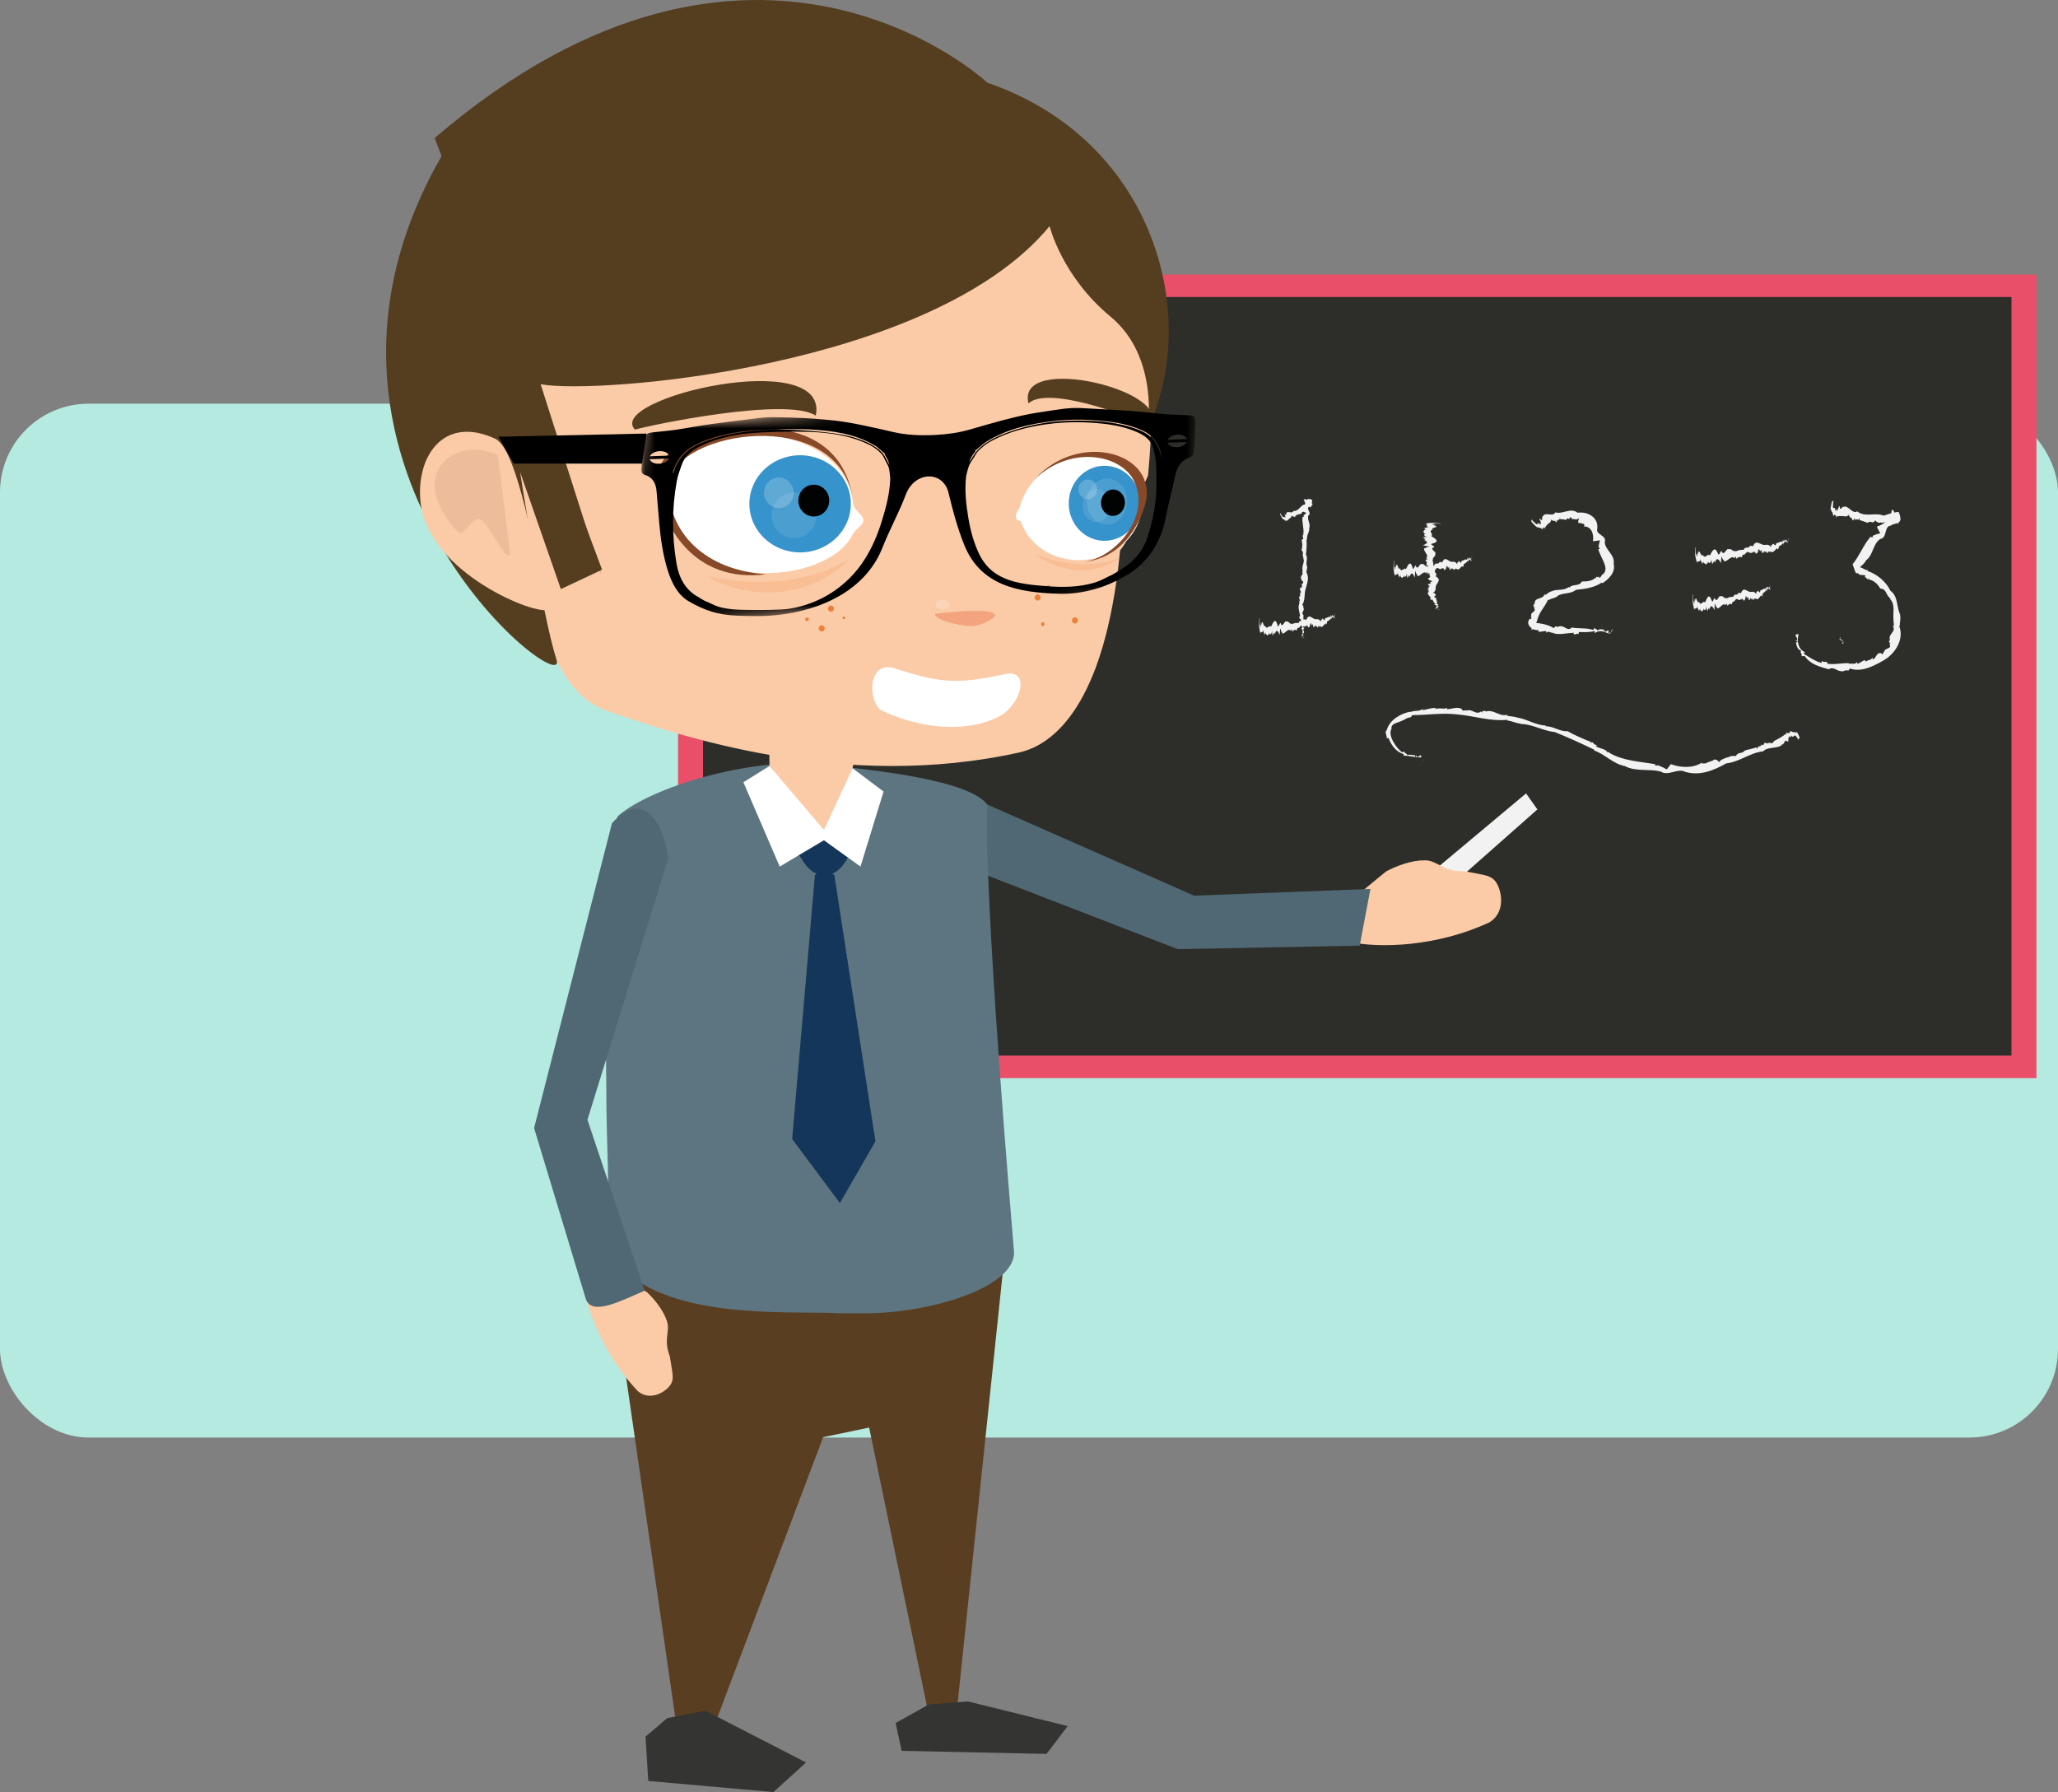
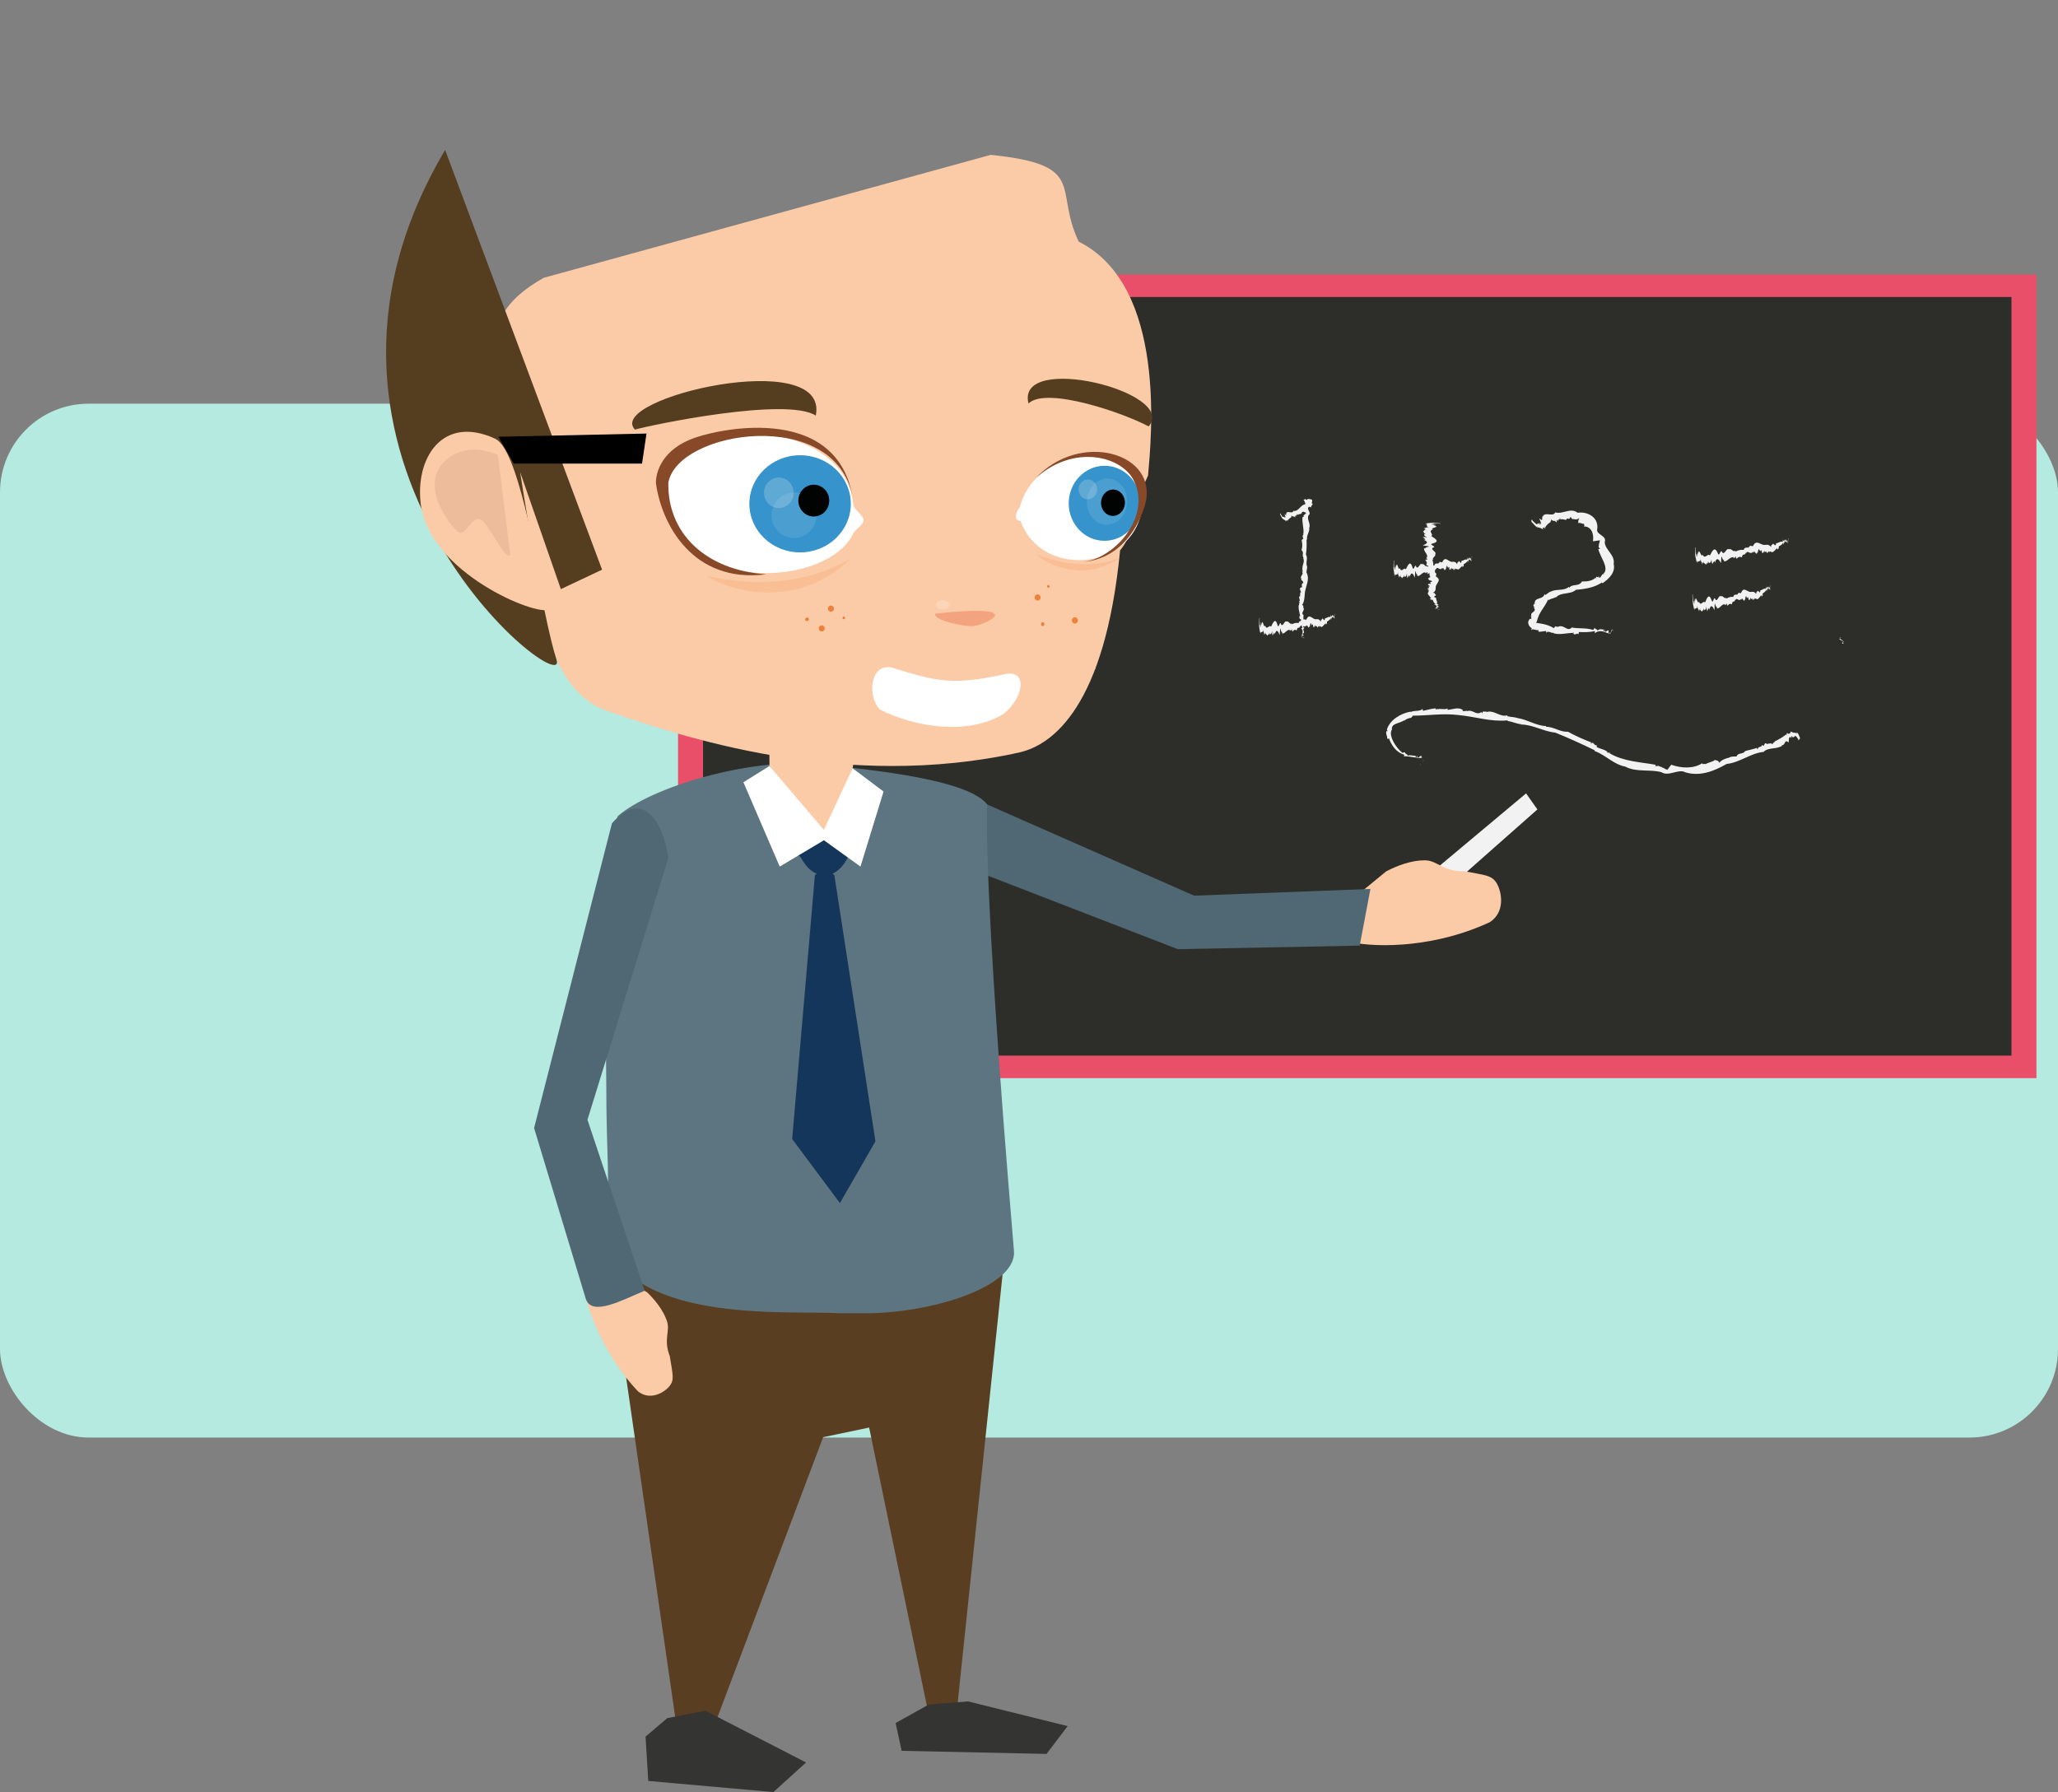
<svg xmlns="http://www.w3.org/2000/svg" width="209" height="182" fill="none">
  <rect width="100%" height="100%" fill="#808080" stroke="none" />
  <rect y="41" width="209" height="105" rx="9" fill="#B5EAE0" />
  <path d="M206.811 27.883H68.86v81.616H206.811V27.883Z" fill="#E94F69" />
  <path d="M204.275 30.164H71.397v77.044H204.275V30.164Z" fill="#2D2E2A" />
  <path d="m132.426 64.835.04-.005-.107-.033.067.038Zm-.224-.155h-.071l.296.112c.174-.02-.343-.099-.225-.112Zm.035-.028c.075-.026-.069-.053-.118-.066.112.022-.038.058.118.066Zm.274-13.976c-.196-.124-.279-.177 0 0Zm3.077 11.813.014-.107-.004-.061-.01.168Zm-.047.263.003.112.034-.473c-.014-.268-.027.539-.037.361Zm-.037.138c.006-.173.028.052.024-.188-.013-.11-.02.111-.024.188Z" fill="#F2F2F2" />
  <path d="M135.497 62.52c-.037-.156-.069.306-.1.078l.004-.119c-.023-.078-.006.302-.03.147-.011-.099.003-.151-.002-.162-.051.05-.104-.059-.152.233-.012-.261-.055-.009-.072-.259-.015.103-.026.078-.033.249-.175-.137-.358.116-.54.095-.086.507-.189-.095-.289.073v-.051c-.034.124-.081.184-.121.119l-.033.215c-.237-.44-.479-.13-.72-.313-.274-.127-.514-.49-.778.176l.003-.097c-.076.101-.146-.08-.219.025v-.049c-.013.031-.026.049-.041.072-.008-.163-.015-.326.005-.486-.309-.225.101-.418.013-.657l.032.004c-.071-.084-.101-.195-.052-.281l-.13-.088c.332-.509.182-1.077.35-1.61.139-.612.423-1.132.05-1.776l.06.018c-.049-.18.082-.328.029-.498l.032.002c-.23-.433.113-.843-.139-1.263.072-.475.092-1.017.057-1.53l.064.007c-.099-.418.279-.775.212-1.188.185-.401-.293-.89-.056-1.289.34-.228-.307-.634.041-.845.007-.007.012-.013.019-.019.081.071.107.042.172.081-.004-.081.033-.135.074-.191l.064-.086.025-.052.01-.028.003-.007c.037.023-.011-.008-.098-.063.042-.115.051-.235.037-.355-.365-.129-.495-.079-.553.028-.067-.042-.13-.081-.184-.115l.003.004.01.014c-.136.005.05.107-.15.093.119.13.174.262.185.394-.013.02-.027.042-.054.057-.473.094-.61.738-1.169.663-.051.315-.52-.008-.678.176l.049.066c-.2-.168.027.396-.209.112l-.003-.02c-.136-.135.147.433.007.257l.044.084c-.031.051-.061-.087-.117-.095-.006.019.085.147.029.119-.205-.319-.065.142-.291-.219.024-.015-.125-.116-.117-.227-.04-.027-.103.041 0 .19.093.168.153.329.275.426l-.065-.124c.09.109.05.051.109.137.07-.023.185.144.269.187l-.006-.012c-.06-.162.032-.105.07-.099l.048.062c.1.128-.099-.315.028-.066.085-.138.225-.226.358-.315-.039-.102.109-.059-.029-.214.156.176.287.159.32.128l.011.037c.232.212-.062-.293.202-.023-.129-.23.166-.009.044-.297l.088.129c.126-.076.31-.081.42-.141-.022-.163.097-.137.157-.185.113.045.248.094.341.137l-.05-.013c.03.071-.169.115-.139.185l-.065-.017c.085.072-.167.115-.022.204l-.053-.002.068.055c-.063-.008-.162-.019-.14-.043-.115.568.17 1.194.068 1.779l-.06-.029.101.126-.063-.019c-.124.135.046.305.005.443-.03-.004-.094-.031-.131-.015.168.123-.249.145.118.235-.016.002-.1-.001-.129-.016.096.305.062.605-.025.892.312.278-.015.522.227.803l-.067-.008c.204.352-.078.678-.063 1.024-.041.14.029.243.023.386l-.084-.005c.295.27-.332.476-.004.761l-.112-.028c.17.056-.077.145.226.161l-.096.035c.382.208-.213.292.026.526l-.07-.021c.049.06.089.13.018.165l-.048-.022c-.299.145-.005.37-.033.552l-.128-.034c.148.105-.013.252.049.376l-.063-.014.081.069-.123-.012c-.024.151.073.304.073.453l-.113-.018c.189.156-.032.292.044.446l-.04-.014c-.077.364.081.724.133 1.099l-.056-.021c.037.022.11.049.098.069l-.064-.019c-.196.058.099.238-.052.272.02.024.096.04.158.035.003.062.009.123.014.186-.089-.008-.177-.006-.26.21-.212-.046-.449 0-.674.127v-.099c-.177.212-.351-.319-.529-.161-.183-.227-.377.575-.561.271-.114-.492-.264.561-.372.052-.222-.768-.434-.273-.655.186-.204-.272-.407.429-.603-.129-.095.358-.199-.442-.303-.341l.006.126c-.038-.376-.084.525-.107-.033l.005-.025c-.02-.283-.045.67-.057.33l-.003.141c-.026.041-.004-.159-.022-.215-.006.019-.005.256-.018.176-.004-.574-.059.123-.059-.52.012 0-.023-.248.007-.384-.007-.066-.048-.034-.044.24-.004.291-.021.544.005.768l.005-.211c.009.211.006.106.009.264.032.028.036.336.06.462l-.001-.022c.015-.254.038-.105.049-.068l.006.117c.008.245.037-.482.026-.059.066-.104.14-.1.211-.104.012-.161.057.014.041-.294.018.352.071.441.09.428-.001.031-.001.071-.003.058.037.457.044-.423.083.136.004-.398.064.126.084-.34l.005.238c.066.007.138.15.192.169.048-.345.115.157.158-.321.032.102.088.3.133.108l-.004.058c.054-.028.12-.052.156-.354.016.458.038.368.062.513.036-.213.107-.15.162-.342.006.212.045-.09.047.217.153-.593.338-.386.5.062l-.003.022c.021-.169.045-.54.066-.76.003.028.003.078-.001.078.028-.058.056.243.084.187l-.003.099c.027-.136.057.244.089.008l.003.08.02-.113c-.001.101-.001.254-.012.22.255.1.515-.426.776-.35l-.009.097.05-.172-.006.099c.067.17.132-.115.194-.072l-.001.202c.046-.277.074.361.096-.214.004.024.006.156 0 .201.129-.191.261-.18.391-.087.109-.52.232-.05.344-.462l-.003.103c.054-.128.106-.159.159-.155.019.091.043.181.078.271-.026.012-.078.009-.144 0 .281.279.137.529.064.778.08.018.089-.017.169.015.108-.072-.184-.17-.03-.229l.076.016c.054-.049-.194-.029-.089-.076.067-.015.099.015.106.006-.022-.119.06-.232-.119-.358.171-.009.017-.122.181-.149-.064-.037-.044-.065-.155-.088.013-.035.013-.071.02-.106.046.028.091.049.135.027.065.041.105-.083.169-.09l.002.13c.106-.492.221.442.332-.099l-.007.174c.016-.271.067.097.06-.37l.019.138c.076-.614.138.287.23-.114l-.006.111c.024-.085.053-.155.07-.051l-.008.078c.076.437.165-.046.243-.029l-.009.205c.04-.241.112-.015.164-.127l-.002.098.024-.137.001.194c.066.014.129-.155.194-.177l-.002.177c.06-.315.129.005.193-.134l-.004.065c.163.068.311-.228.475-.363l-.008.091c.008-.059.018-.173.025-.159l-.004.1c.034.293.099-.184.121.042.009-.033.014-.155.009-.247.126-.074.262-.13.391-.361.006.041.009.121.006.221.11-.473.224-.285.339-.208.004-.122-.011-.13 0-.26Zm-3.268-10.614-.013-.006c.003.001.009.004.013.006Zm-4.272 12.398c0 .041.004.03.008.041l-.008-.041Zm21.533-7.638.015-.107-.006-.06-.009.167Zm-.05.256.002.113.039-.473c-.017-.268-.029.539-.041.36Zm-.034.13c.005-.172.026.052.025-.187-.016-.11-.021.112-.025.187Zm-.012-.364c-.038-.156-.07.306-.103.079l.005-.12c-.025-.076-.006.302-.03.147-.012-.099.002-.152-.003-.162-.053.05-.108-.059-.158.233-.011-.261-.056-.008-.075-.258-.014.103-.029.078-.032.25-.184-.137-.372.115-.56.095-.088.507-.195-.097-.299.072v-.05c-.033.123-.083.183-.123.119l-.034.214c-.245-.437-.495-.13-.745-.313-.282-.124-.53-.488-.806.177l.006-.097c-.079.101-.152-.08-.226.024v-.05c-.184.414-.388-.055-.566.393-.025-.005-.054-.005-.081-.008.01-.186-.025-.384-.107-.576l.096.007c-.191-.215.334-.379.192-.59.231-.193-.532-.461-.224-.652.484-.099-.526-.333-.026-.423.759-.203.293-.477-.137-.753.278-.215-.39-.487.165-.676-.34-.128.443-.195.35-.32l-.12-.002c.367-.02-.502-.126.039-.119l.025.006c.275-.006-.646-.092-.317-.085l-.135-.013c-.039-.028.153.007.21-.011-.018-.009-.249-.019-.167-.031.554.031-.118-.073.506-.035-.001.014.243-.009.372.033.064-.006.036-.053-.23-.065-.281-.022-.526-.053-.742-.041l.204.019c-.206-.004-.104 0-.257-.006-.03.034-.328.021-.45.04h.02c.244.034.1.049.061.06l-.113-.001c-.239-.006.463.07.056.034.096.079.087.163.086.245.154.02-.019.062.283.063-.344 0-.433.055-.422.078-.031-.004-.068-.006-.055-.009-.447.016.406.078-.137.085.386.031-.126.066.323.119l-.23-.009c-.013.074-.158.146-.177.208.332.074-.161.121.3.194-.101.031-.296.081-.113.146l-.056-.009c.024.063.043.139.332.197-.446-.01-.36.022-.502.038.206.053.138.13.321.204-.206-.004.084.056-.214.041.566.207.353.406-.093.562.171.034.506.082.712.119-.028 0-.075-.004-.075-.007.053.036-.241.049-.188.086l-.096-.012c.129.04-.243.05-.015.1l-.079-.002.111.029c-.099-.006-.248-.016-.213-.027-.114.28.379.608.288.899l-.092-.017.165.067-.096-.01c-.171.062.101.155.055.223l-.198-.014c.267.069-.352.063.202.123-.023.001-.15-.005-.196-.013.178.158.158.307.061.449.164.05.219.097.238.142-.035.015-.071.029-.107.049v-.099c-.183.212-.362-.318-.546-.161-.19-.227-.39.573-.581.27-.117-.492-.272.56-.384.052-.228-.768-.449-.273-.677.187-.212-.273-.421.429-.626-.13-.095.359-.202-.442-.31-.34l.005.124c-.04-.376-.086.526-.11-.033l.003-.026c-.02-.284-.046.669-.06.332l-.003.141c-.025.041-.002-.159-.022-.215-.008.017-.005.256-.018.174-.004-.574-.061.123-.063-.52.014 0-.022-.248.009-.384-.009-.066-.05-.034-.046.24-.004.291-.02.543.006.768l.005-.21c.007.21.007.105.01.264.033.028.036.335.061.462v-.022c.016-.254.039-.105.051-.067l.005.119c.008.245.038-.482.027-.059.067-.105.144-.1.217-.105.012-.159.059.016.042-.293.018.352.075.441.095.428-.002.033-.002.071-.006.058.041.457.049-.423.084.136.007-.398.069.127.09-.339l.005.236c.068.008.144.151.2.17.049-.345.118.156.162-.322.034.102.089.3.139.108l-.006.059c.055-.029.123-.054.162-.354.016.46.039.368.064.512.037-.212.11-.149.166-.341.008.212.044-.089.05.218.156-.593.35-.386.515.062.023-.174.046-.526.067-.736.002.029.001.078-.001.078.029-.058.058.244.087.187l-.005.099c.028-.137.059.245.093.008l.001.08.022-.113c0 .101-.001.254-.011.221.26.099.531-.427.8-.351l-.01.097.053-.172-.005.1c.066.17.135-.115.2-.072l-.003.202c.05-.277.079.361.103-.214.002.026.002.156-.002.202.043-.06.086-.095.129-.119-.025.045-.043.09-.025.138-.044.068.072.123.074.194l-.126-.006c.471.149-.443.226.073.383l-.167-.019c.261.036-.098.07.354.091l-.137.013c.591.122-.287.137.095.266l-.109-.013c.084.033.148.069.048.084l-.075-.014c-.431.062.034.186.013.277l-.199-.022c.23.058.009.126.114.191l-.095-.008.131.037-.189-.011c-.017.076.142.156.159.232l-.171-.015c.303.088-.012.145.118.227l-.062-.008c-.077.18.198.369.318.559l-.088-.013c.059.013.167.029.155.038l-.099-.012c-.286.021.172.124-.047.136.029.012.148.026.238.023.065.149.111.305.322.465-.039.004-.117 0-.212-.008.449.154.26.273.176.396.122.012.13-.005.257.015.152-.03-.294-.093-.07-.119l.116.014c.075-.023-.294-.024-.14-.043.096-.006.147.011.155.007-.043-.062.065-.114-.215-.186.254.002.015-.062.259-.068-.101-.022-.076-.035-.242-.051.147-.193-.087-.414-.055-.62-.486-.126.106-.205-.052-.33l.049.004c-.117-.045-.172-.103-.107-.144l-.207-.05c.443-.242.16-.534.353-.797.14-.302.508-.551-.118-.893l.092.012c-.092-.093.087-.162-.01-.25l.048.004c-.22-.13-.167-.247-.157-.365.031-.022.061-.07.089-.173v.104c.151-.364.308.024.465-.048.067.042.109-.082.173-.09l.002.13c.11-.492.229.442.345-.099l-.008.174c.019-.271.069.097.064-.371l.021.141c.075-.615.141.286.235-.114l-.006.111c.025-.086.054-.156.073-.052l-.009.078c.079.437.168-.048.252-.029l-.01.204c.04-.241.117-.015.167-.126l-.003.097.026-.136.002.193c.068.014.134-.152.2-.174l-.002.174c.062-.314.133.006.199-.132l-.003.063c.167.069.323-.227.491-.362l-.006.092c.007-.06.017-.174.024-.161l-.005.101c.036.292.103-.185.125.04.01-.031.015-.152.01-.245.131-.074.27-.13.402-.359.006.04.008.12.006.22.115-.473.234-.285.352-.208-.006-.124-.023-.131-.011-.262Z" fill="#F2F2F2" />
  <path d="M143.668 58.68c-.001.008-.001.019-.003.024l.003-.024Zm-2.064-.203c0 .043.007.032.009.043l-.009-.043Zm4.555 3.442h.06l-.16-.021.1.021Zm-.352-.087-.112-.004.456.071c.262-.004-.52-.066-.344-.068Zm.048-.013c.109-.009-.107-.029-.18-.037.167.015-.054.027.18.037Zm-1.046-8.677c-.042-.002-.033.003-.042.006l.042-.006Zm18.946 10.947.07-.097-.004-.062-.066.159Zm-.236.215-.006.112.219-.443c-.025-.275-.195.515-.213.331Zm-.157.121c.047-.168.1.069.122-.171-.04-.12-.097.097-.122.171Zm-.391-9.378c.24-.676-.939-.727-.761-1.341.146-1.206-1.042-1.782-1.992-1.63-.744-.565-1.452.178-2.283-.037-.173.47-.912-.037-1.235.334l.082.091c-.35-.207.037.624-.369.249l-.006-.03c-.242-.159.275.633.026.408l.082.114c-.043.097-.111-.112-.203-.101-.009.033.162.197.066.177-.393-.409-.084.251-.529-.199.042-.043-.237-.107-.236-.3-.069-.024-.19.15.02.321.202.205.345.419.57.498l-.14-.157c.17.121.09.056.209.157.107-.069.324.14.466.174l-.016-.016c-.126-.222.032-.17.086-.17l.09.076c.171.166-.206-.45.035-.107.109-.235.331-.398.544-.549-.053-.155.179-.092-.026-.325.238.268.431.24.488.206.012.03.026.065.012.058.307.358-.035-.45.298.007-.128-.386.233.038.145-.416l.086.221c.202-.078.434.049.578.038.12-.364.282.166.435-.319.094.116.174.358.354.197l-.029.052c.153-.001.313.098.566-.121-.177.425-.073.354-.101.53.198-.103.331.088.597.056-.118.159.165.055-.041.276.773-.034 1.06.777.931 1.505.183-.01.526-.088.744-.105-.022.021-.065.043-.072.024.099.085-.119.315-.022.396l-.096.024c.166.043-.125.302.139.323l-.07.038.136.03c-.091.036-.23.092-.217.041.198.861 1.074 1.823.587 2.475l-.061-.071.056.208-.067-.073c-.169.037-.21.323-.397.42-.021-.045-.043-.148-.089-.184.004.337-.356-.245-.216.322-.016-.021-.064-.142-.065-.191-.338.347-.885.422-1.402.405-.352.578-.912.176-1.31.646l-.012-.102c-.533.447-1.221.184-1.813.469-.259.069-.378.255-.61.366l-.067-.112c-.082.634-1.105.25-.983 1.06l-.12-.127c.175.212-.258.2.153.408h-.163c.453.535-.451.451-.19.947l-.106-.045c.074.121.134.245.029.308l-.07-.041c-.358.259-.198.771.16.968l-.069.198c.195-.213.448.055.67-.021l-.024.094.122-.119-.025.192c.265.057.544-.069.809-.049l-.039.172c.291-.271.518.088.797-.006l-.027.059c.644.172 1.293-.022 1.962-.05l-.039.086c.042-.055.094-.161.125-.142l-.037.097c.095.311.432-.117.484.12.043-.027.078-.143.07-.24.52.009 1.073.041 1.625-.102.018.044.01.123-.011.222.513-.397.948-.135 1.389.013.036-.12-.026-.137.037-.259-.121-.176-.312.261-.411.014l.035-.115c-.084-.092-.065.297-.142.126-.023-.104.033-.148.017-.159-.212.016-.408-.126-.644.13-.008-.264-.216-.043-.256-.302-.068.094-.118.06-.164.227-.693-.249-1.46-.12-2.19-.257-.419.446-.738-.216-1.17-.115l.008-.05c-.153.101-.352.128-.503.041l-.166.191c-.442-.293-.917-.404-1.399-.482l-.386-.059c.004-.058.018-.094.054-.08.257-1.079.695-1.294 1.17-2.302.022.045.04.068.024.094.225-.193.499-.162.73-.325l.015.048c.55-.603 1.416-.254 2.047-.786.839-.08 1.862-.205 2.644-.751l.043.091c.576-.39 1.372-1.081 1.145-1.962.176-.932-.892-1.434-.905-2.235Z" fill="#F2F2F2" />
  <path d="m156.787 53.784-.049-.01c.032.029.035.01.049.01Zm24.834 1.025.012-.107-.008-.061-.004.168Zm-.048.265.009.112.022-.475c-.036-.266-.01.543-.031.363Zm-.037.137c-.002-.172.035.051.02-.189-.024-.109-.02.112-.02.189Zm-.031-.364c-.053-.151-.066.312-.119.086l-.001-.121c-.032-.073.01.304-.026.15-.018-.098-.007-.151-.011-.162-.062.053-.132-.051-.175.243-.029-.261-.069-.007-.107-.255-.01.106-.027.08-.023.252-.226-.123-.438.138-.664.131-.079.512-.236-.084-.352.093l-.003-.051c-.033.126-.089.189-.141.127l-.03.216c-.314-.422-.597-.098-.904-.263-.345-.108-.659-.453-.953.229l.002-.095c-.09.106-.186-.071-.269.038l-.003-.049c-.2.427-.463-.029-.655.43-.261-.03-.554.03-.822.173l-.006-.1c-.209.223-.448-.294-.659-.123-.239-.214-.438.599-.681.309-.165-.484-.296.576-.454.078-.314-.75-.55-.243-.799.23-.264-.259-.479.457-.751-.087-.098.364-.266-.428-.39-.318l.012.123c-.067-.373-.076.529-.133-.026l.004-.026c-.039-.281-.022.671-.054.334l.003.141c-.027.042-.012-.158-.037-.213-.009.019.01.254-.012.176-.033-.571-.067.128-.102-.514.016 0-.038-.248-.008-.385-.016-.065-.064-.03-.043.242.011.291.004.543.047.765l-.006-.212c.022.211.013.106.024.263.041.026.063.334.097.457v-.022c.004-.252.039-.105.057-.069l.012.117c.022.243.02-.484.03-.06.074-.109.165-.109.255-.12.005-.161.07.012.032-.295.042.35.113.435.137.42 0 .033.001.072-.003.058.071.454.035-.426.109.13-.014-.397.088.121.09-.343l.015.235c.082.005.179.142.248.157.04-.348.15.148.175-.332.046.099.124.293.172.099l-.004.057c.066-.031.146-.06.175-.362.043.456.066.363.102.506.033-.214.124-.156.181-.352.023.211.05-.093.069.215.158-.604.399-.409.62.027l-.001.022c.017-.169.027-.542.043-.763.004.028.008.078.001.078.033-.06.083.241.117.183v.099c.026-.138.081.241.11.002l.006.08.02-.115c.006.1.012.254-.003.22.317.082.614-.462.939-.404l-.008.097.053-.174-.001.099c.087.168.156-.123.235-.084l.009.202c.043-.279.113.355.111-.22.003.024.012.154.01.201.149-.199.313-.199.478-.114.105-.527.279-.065.396-.486l.006.103c.163-.373.371.005.553-.078.079.037.127-.09.205-.1l.009.129c.104-.499.296.427.404-.122v.176c.007-.272.087.092.053-.375l.033.139c.061-.619.183.275.277-.129l-.002.111c.024-.087.057-.158.084-.057l-.005.079c.118.433.197-.058.298-.048v.207c.034-.243.136-.024.193-.14l.001.098.024-.138.011.193c.084.009.153-.163.232-.19l.006.178c.057-.32.16-.005.231-.147l-.003.064c.206.057.375-.248.567-.393l-.002.092c.008-.06.011-.174.023-.162l-.002.102c.059.288.115-.192.154.031.009-.034.009-.154-.002-.247.151-.083.315-.148.463-.386.008.04.014.12.018.22.11-.479.262-.299.407-.23-.006-.123-.026-.129-.019-.261Zm-9.204 2.293c.003.044.009.032.014.043l-.014-.043Zm7.51 2.433.007-.107-.007-.06v.167Zm-.038.265.012.112.009-.474c-.034-.266.003.54-.021.362Zm-.023.147c-.007-.172.028.05.013-.189-.022-.11-.014.112-.013.189Zm-5.638 1.992c0 .006 0 .018-.001.023l.001-.023Z" fill="#F2F2F2" />
  <path d="m179.623 59.706-.004-.12c-.028-.073.014.302-.022.15-.017-.099-.006-.152-.013-.162-.05.052-.111-.052-.142.242-.027-.259-.057-.006-.092-.254-.007.105-.024.079-.018.251-.192-.124-.363.141-.552.131-.057.512-.2-.083-.295.094l-.003-.051c-.026.126-.072.188-.117.128l-.022.215c-.272-.422-.502-.097-.763-.263-.292-.107-.562-.453-.796.23v-.097c-.074.106-.157-.069-.225.041l-.002-.05c-.162.427-.391-.029-.541.43-.221-.03-.465.029-.688.173l-.005-.1c-.17.225-.383-.293-.556-.122-.204-.214-.354.598-.563.308-.149-.483-.238.577-.383.078-.275-.751-.464-.243-.664.23-.228-.259-.394.456-.633-.087-.074.363-.231-.427-.33-.318l.011.124c-.063-.373-.052.529-.113-.024l.002-.027c-.037-.28-.005.671-.037.334l.005.143c-.023.041-.014-.159-.037-.214-.005.018.015.254-.005.174-.04-.571-.053.128-.096-.514.013-.001-.036-.247-.014-.384-.015-.066-.053-.03-.033.242.016.29.016.543.056.764l-.01-.212c.022.21.014.105.026.263.035.027.058.333.09.457v-.022c0-.253.029-.106.045-.069l.013.117c.023.244.009-.484.023-.06.062-.109.138-.109.214-.119 0-.162.058.01.023-.297.038.349.099.435.12.42 0 .031.003.071-.002.057.069.455.023-.425.094.13-.019-.398.075.121.069-.343l.018.236c.07.004.153.142.212.156.028-.349.127.149.139-.332.041.1.111.293.147.098l-.001.058c.053-.033.12-.06.139-.363.044.455.063.363.096.506.023-.214.102-.155.145-.351.022.209.039-.093.063.214.118-.604.326-.409.52.027.01-.177.013-.528.02-.741.006.028.008.078.003.078.028-.059.074.24.101.183l.001.099c.022-.138.075.241.094 0l.007.083.014-.116c.007.102.016.254.001.221.269.083.507-.461.779-.404l-.003.098.041-.176.001.099c.077.168.127-.122.196-.084l.011.202c.031-.28.101.356.089-.22.003.024.012.155.011.201.121-.199.26-.198.4-.114.079-.527.233-.066.322-.485l.008.103c.127-.372.311.005.462-.078.069.037.104-.088.168-.099l.01.129c.078-.499.258.426.339-.122l.001.174c.002-.272.077.092.042-.373l.027.138c.039-.62.16.275.228-.129l.003.111c.019-.087.045-.159.071-.056l-.004.078c.106.432.165-.058.249-.048l.003.206c.026-.243.114-.024.161-.14l.003.098.017-.138.015.194c.07.008.124-.164.189-.19l.008.176c.043-.319.135-.004.192-.145v.064c.173.056.309-.249.468-.394v.092c.004-.06.006-.174.016-.161l.001.101c.053.288.092-.193.127.03.009-.033.005-.152-.007-.248.127-.08.261-.147.383-.384.009.041.015.119.018.22.086-.48.217-.3.338-.232-.002-.123-.02-.132-.017-.262-.05-.15-.054.312-.1.087Z" fill="#F2F2F2" />
  <path d="M172.041 61.914c.003.043.008.032.01.043l-.01-.043Zm14.845 2.789-.063.006.142.113-.079-.119Zm.268.482.109.005-.402-.338c-.276.049.473.313.293.333Zm-.056.058c-.12.071.087.139.16.167-.164-.054.075-.146-.16-.167Z" fill="#F2F2F2" />
-   <path d="M192.857 63.535c.047.006.073-.002.089.034-.053-.378.13-.721.004-1.083l.048-.001c-.42-.822-.205-1.918-1.013-2.485-.44-.912-1.358-1.703-2.334-2.007l.044-.089c-.254.043-.6-.277-.819-.298.253-.207.495-.425.655-.718.701-.5.675-1.702 1.436-2.158.697-.084.356-1.296 1.045-1.346.122-.103.291-.147.455-.191.018-.004.034-.009.051-.015.064-.018.125-.036.183-.059.014.088.06.077.105.072h.008c.082.216.043.111 0 0-.024-.059-.035-.09-.042-.107.236-.127.347-.382.044-1.091-.146.008-.294.031-.439.063-.034-.086-.066-.165-.104-.263l-.004.007-.012.014-.028.014c-.025.002-.061-.013-.121-.062 0 .129-.017.248-.043.362-.256.071-.513.159-.772.245-.881-.376-1.867.219-2.687-.439-.456.308-.831-.539-1.308-.49l.003.124c-.127-.392-.428.479-.473-.087l.022-.023c-.058-.292-.277.642-.294.298l-.031.14c-.11.028.006-.159-.07-.225-.032.013-.039.252-.096.164.048-.571-.273.094-.212-.547.057.006-.066-.259.08-.378-.03-.07-.214-.058-.227.215-.045.287-.144.53-.058.764l.044-.207c.014.215.018.108.014.266.138.044.125.351.214.488l.002-.022c.096-.242.176-.084.227-.041l.01.12c.008.248.212-.461.124-.045.301-.071.634-.028.956.004.063-.154.247.044.209-.272.043.361.275.476.363.472-.004.033-.013.07-.026.056.126.473.253-.398.354.177.069-.391.281.159.424-.292l-.007.238c.291.04.599.22.845.266.249-.319.495.214.728-.24.14.12.361.342.593.177l-.027.055c.162 0 .346-.004.508-.084-.252.208-.562.368-.891.483.07.186.261.494.358.705-.027-.012-.063-.044-.051-.06-.043.142-.347.044-.392.185-.036-.033-.036-.033-.057-.081.021.187-.35.043-.269.313l-.067-.048.026.148c-.074-.068-.185-.17-.128-.187-.405.415-.703.94-1 1.468l-.459.783-.255.371-.14.176-.017.021-.009.01-.006.006-.003.002c-.04-.116.188.528.306.86h.002l.035.009.09.027-.057.086.233-.115-.048.09c.195.234.541.064.763.22-.024.044-.097.115-.088.181.288-.159.098.447.445-.002-.003.027-.062.143-.103.173.539.092.986.471 1.229.943.692.037.556.742 1.085 1.036l-.096.033c.556.513.291 1.32.357 1.97-.02.282.052.477.043.767l-.126-.006c.451.584-.585.861-.236 1.466l-.14-.098c.204.177-.218.209.199.396l-.162.014c.358.661-.54.363-.517.912l-.059-.099c-.017.14-.052.306-.188.27l-.021-.078c-.547-.169-.512.497-.887.615l-.053-.201c-.058.28-.421.234-.597.398l-.017-.097-.07.159-.06-.184c-.278.048-.495.327-.786.361l-.011-.176c-.226.329-.554.087-.826.202l.02-.064c-.7-.069-1.386.159-2.143.048l.052-.08c-.049.049-.121.145-.157.12l.054-.09c-.059-.302-.491.001-.5-.247-.052.012-.12.112-.136.208-.596-.166-1.154-.522-1.793-.942.008-.051.067-.102.151-.155-.72-.241-.866-1.181-.659-1.811-.116-.041-.139.058-.255-.024-.198.235.251.42.073.643l-.117-.016c-.049.172.296-.006.173.177-.086.082-.149.009-.154.042.075.341.133.721.534.845-.178.193.14.32.031.537.131-.004.165.072.312-.019.599.917 1.624 1.121 2.462 1.371.511-.35.878.287 1.405.187l-.005.05c.173-.121.4-.173.59-.106l.155-.212c1.161.396 2.327-.204 3.386-.803 1.22-.682 2.168-2.186 1.602-3.56Z" fill="#F2F2F2" />
  <path d="M192.934 59.195c.104.298.072.211 0 0Zm2.157-4.678c-.003-.007-.01-.018-.013-.025l.013.025Zm-4.36-.994-.032-.047c-.001.043.02.034.032.047Zm-46.472 24.134-.033.036c.003-.036.014-.079.065-.163-.064.11-.023.081-.032.126Zm.304-.579.012.025c.158.116.065-.026-.137.239.293-.3.233-.11.125-.264Zm-.13-.17c-.125-.235.024.035-.011.06.017-.097 0-.059.011-.06Z" fill="#F2F2F2" />
-   <path d="m144.485 72.131.005-.136c-.363.312-.853.106-1.247.33l.017-.055c-1.031.191-2.103.835-2.415 1.817l-.045-.056c.01.059.071.129.072.18-.029.007-.061-.029-.072-.05-.212.214.099.63.023.779.041.055.134.053.191 0 .259.753.812 1.464 1.545 1.646.017.043-.003.099-.05.162.691-.018 1.312.227 1.85.159-.015-.093-.067-.085-.059-.19-.105-.083-.257.277-.431.102l.021-.092c-.115-.059-.028.237-.157.106-.045-.082.023-.114-.001-.122-.271.015-.512-.128-.826-.019.007-.193-.267-.137-.269-.347-.101.042-.142-.022-.233.072-.661-.477-1.493-1.794-1.089-2.388-.103-.625.786-.608 1.247-.929l.012.036c.16-.151.447-.27.696-.293l.167-.214c1.533-.002 3.069-.261 4.626-.064 1.768.165 3.229.704 5.015.542-.009.037 0 .06-.045.064.501.044.913.286 1.389.32l-.012.036c1.21.003 2.318.715 3.478.818 1.283.512 2.704 1.16 4.027 1.803l-.038.064c1.112.387 1.937 1.366 3.134 1.591 1.118.597 2.501.248 3.662.564.739.486 1.735-.378 2.435.013 1.486.453 2.911-.112 4.194-.848 1.353-.14 2.424-1.095 3.754-1.224.456-.487 1.31-.236 1.894-.628l-.064-.072c.348.133.303-.612.632-.314l-.013.03c.215.121.023-.596.213-.412l-.033-.102c.121-.106.073.095.2.071.033-.035-.078-.176.032-.171.233.364.279-.283.535.127-.074.046.215.086.097.278.07.016.3-.159.166-.32-.098-.195-.115-.412-.339-.465l.06.151c-.127-.105-.077-.044-.154-.135-.186.091-.327-.093-.495-.097l.007.013c.013.218-.167.19-.248.205l-.07-.06c-.13-.137-.027.434-.124.124-.325.273-.746.506-1.164.714-.008.138-.326.149-.137.314-.218-.19-.553-.091-.667-.033-.006-.024-.012-.053.01-.052-.364-.214-.145.413-.523.121.08.291-.421.085-.411.462-.052-.049-.082-.1-.092-.154-.394.149-.861.214-1.194.329-.201.354-.728.117-.867.546-.229-.008-.595-.031-.851.173l.017-.049c-.321.106-.724.23-.903.511-.173-.314-.297-.203-.461-.29-.19.199-.645.235-.963.441-.073-.148-.267.12-.318-.107-.89.582-2.142.518-3.143.154l.015-.016c-.134.128-.297.415-.443.561-.011-.023-.009-.06.02-.057-.193.024-.353-.22-.543-.195.005-.037.005-.037.038-.071-.186.086-.345-.219-.568-.059l-.005-.063-.141.073c.011-.076.032-.19.096-.158-1.542-.286-3.277-.321-4.746-1.183l.086-.038-.345-.03c.019-.034.04-.043.063-.052-.307-.301-.788-.3-1.145-.54.02-.03.11-.065.079-.13-.371.034-.315-.482-.65-.173-.004-.023.034-.114.076-.13-.814-.314-1.62-.665-2.381-1.092-.799.062-1.437-.519-2.232-.498l.026-.073c-.995-.024-1.871-.643-2.862-.804-.396-.128-.685-.105-1.089-.197l.01-.099c-.752.247-1.388-.614-2.175-.307l.068-.124c-.139.19-.427-.128-.429.228l-.116-.121c-.54.407-.866-.345-1.499-.072l.046-.081c-.166.053-.354.094-.469.008.019-.011.011-.035.051-.055-.486-.375-1.067-.03-1.594-.031l.061-.156c-.258.19-.732-.006-1.067.112l.016-.076-.165.116-.012-.145c-.446.033-.854.158-1.275.249Z" fill="#F2F2F2" />
+   <path d="m144.485 72.131.005-.136c-.363.312-.853.106-1.247.33l.017-.055c-1.031.191-2.103.835-2.415 1.817c.01.059.071.129.072.18-.029.007-.061-.029-.072-.05-.212.214.099.63.023.779.041.055.134.053.191 0 .259.753.812 1.464 1.545 1.646.017.043-.003.099-.05.162.691-.018 1.312.227 1.85.159-.015-.093-.067-.085-.059-.19-.105-.083-.257.277-.431.102l.021-.092c-.115-.059-.028.237-.157.106-.045-.082.023-.114-.001-.122-.271.015-.512-.128-.826-.019.007-.193-.267-.137-.269-.347-.101.042-.142-.022-.233.072-.661-.477-1.493-1.794-1.089-2.388-.103-.625.786-.608 1.247-.929l.012.036c.16-.151.447-.27.696-.293l.167-.214c1.533-.002 3.069-.261 4.626-.064 1.768.165 3.229.704 5.015.542-.009.037 0 .06-.045.064.501.044.913.286 1.389.32l-.012.036c1.21.003 2.318.715 3.478.818 1.283.512 2.704 1.16 4.027 1.803l-.038.064c1.112.387 1.937 1.366 3.134 1.591 1.118.597 2.501.248 3.662.564.739.486 1.735-.378 2.435.013 1.486.453 2.911-.112 4.194-.848 1.353-.14 2.424-1.095 3.754-1.224.456-.487 1.31-.236 1.894-.628l-.064-.072c.348.133.303-.612.632-.314l-.013.03c.215.121.023-.596.213-.412l-.033-.102c.121-.106.073.095.2.071.033-.035-.078-.176.032-.171.233.364.279-.283.535.127-.074.046.215.086.097.278.07.016.3-.159.166-.32-.098-.195-.115-.412-.339-.465l.06.151c-.127-.105-.077-.044-.154-.135-.186.091-.327-.093-.495-.097l.007.013c.013.218-.167.19-.248.205l-.07-.06c-.13-.137-.027.434-.124.124-.325.273-.746.506-1.164.714-.008.138-.326.149-.137.314-.218-.19-.553-.091-.667-.033-.006-.024-.012-.053.01-.052-.364-.214-.145.413-.523.121.08.291-.421.085-.411.462-.052-.049-.082-.1-.092-.154-.394.149-.861.214-1.194.329-.201.354-.728.117-.867.546-.229-.008-.595-.031-.851.173l.017-.049c-.321.106-.724.23-.903.511-.173-.314-.297-.203-.461-.29-.19.199-.645.235-.963.441-.073-.148-.267.12-.318-.107-.89.582-2.142.518-3.143.154l.015-.016c-.134.128-.297.415-.443.561-.011-.023-.009-.06.02-.057-.193.024-.353-.22-.543-.195.005-.037.005-.037.038-.071-.186.086-.345-.219-.568-.059l-.005-.063-.141.073c.011-.076.032-.19.096-.158-1.542-.286-3.277-.321-4.746-1.183l.086-.038-.345-.03c.019-.034.04-.043.063-.052-.307-.301-.788-.3-1.145-.54.02-.03.11-.065.079-.13-.371.034-.315-.482-.65-.173-.004-.023.034-.114.076-.13-.814-.314-1.62-.665-2.381-1.092-.799.062-1.437-.519-2.232-.498l.026-.073c-.995-.024-1.871-.643-2.862-.804-.396-.128-.685-.105-1.089-.197l.01-.099c-.752.247-1.388-.614-2.175-.307l.068-.124c-.139.19-.427-.128-.429.228l-.116-.121c-.54.407-.866-.345-1.499-.072l.046-.081c-.166.053-.354.094-.469.008.019-.011.011-.035.051-.055-.486-.375-1.067-.03-1.594-.031l.061-.156c-.258.19-.732-.006-1.067.112l.016-.076-.165.116-.012-.145c-.446.033-.854.158-1.275.249Z" fill="#F2F2F2" />
  <path d="m140.799 74.16.005-.003c-.013-.014-.012-.008-.005.003Zm40.926.103h.061c-.02-.026-.042-.003-.061 0ZM144.221 89.583l10.76-9.005 1.149 1.629-10.599 9.365-1.31-1.989Z" fill="#F2F2F2" />
  <path fill-rule="evenodd" clip-rule="evenodd" d="m137.729 91 3.038-2.5c1.156-.607 2.598-1.131 3.92-1.125 1.333-.002 1.831 1.178 4.049 1.11 2.16.421 2.791.394 3.292 1.275.491.875.844 2.873-.728 3.893-5.292 2.486-11.155 2.691-14.329 1.993" fill="#FBCBA7" />
  <path fill-rule="evenodd" clip-rule="evenodd" d="m102.37 124.141-5.162 49.255h-3.048l-5.894-28.413-4.673.979-11.582 30.702-3.252-.979-7.184-49.708 40.793-1.836Z" fill="#593E21" />
  <path fill-rule="evenodd" clip-rule="evenodd" d="m94.326 173.109 3.983-.312 10.115 2.508-2.145 2.824-14.712-.314-.613-2.823 3.372-1.883Zm-26.559 1.383 3.872-.75 10.22 5.257-3.314 3.005-12.71-1.129-.276-4.504 2.209-1.879Z" fill="#343433" />
  <path fill-rule="evenodd" clip-rule="evenodd" d="m99.505 81.375 21.766 9.59 17.903-.683-1.09 5.757-18.476.358-19.952-7.718-.15-7.304Z" fill="#506873" />
  <path fill-rule="evenodd" clip-rule="evenodd" d="M102.972 127.043c.31 3.677-8.623 6.452-15.582 6.332h-2.353c-4.18-.335-20.667 1.223-23.464-7.395.423-6.057-.004-8.852 0-15.507.003-6.657-.698-18.841 1.145-27.569 3.461-3.028 13.435-5.885 19.91-5.306 6.474.582 15.773 1.645 17.639 4.117 0 0-.581 6.294 2.705 45.327Z" fill="#5D7581" />
  <path fill-rule="evenodd" clip-rule="evenodd" d="m107.516 52.048 3.74 15.86c-1.145.859-9.098-1.401-10.727-8.308-1.089-4.617 1.26-9.426 6.987-7.552Z" fill="#FBCBA7" />
  <path d="M107.987 66.941c.735-.183 1.188-.936 1.012-1.68-.175-.744-.913-1.199-1.647-1.015-.735.183-1.188.936-1.012 1.68.175.744.913 1.199 1.647 1.015Z" fill="#D1222D" />
  <path opacity=".502" fill-rule="evenodd" clip-rule="evenodd" d="M107.876 53.489c-3.544-1.11-6.117 1.046-6.184 3.24-.166 2.151 2.026 4.526 2.878 5.129.851.602 1.284-1.804 2.231-1.516.949.287 3.078 4.188 3.457 3.242-.754-3.08-1.63-7.013-2.382-10.095Z" fill="#E0AE8E" />
  <path fill-rule="evenodd" clip-rule="evenodd" d="m87.385 73.828-.801 4.195-2.91 7.313-5.529-7.54c-.036-2.472.01-3.955.01-3.955l9.23-.013Z" fill="#FBCBA7" />
  <path fill-rule="evenodd" clip-rule="evenodd" d="M113.75 55.901c-1.537 15.876-6.867 19.712-10.143 20.497-17.934 4.019-34.591-1.651-42.09-4.245-4.892-1.789-6.265-8.428-6.813-11.187-13.109-4.281-14.125-22.195-3.39-17.451.218-5.639-4.305-10.717 3.912-15.303l45.39-12.485c9.924 1.028 6.37 3.421 8.932 8.816 8.998 4.498 7.361 20.027 7.043 23.752-1.783 3.814-1.214 5.622-2.841 7.607Z" fill="#FBCBA7" />
  <path fill-rule="evenodd" clip-rule="evenodd" d="M100.813 62.132c-1.113-1.466-1.417-5.53-2.086-4.396-.745 2.04-5.303 2.267-3.662 4.504l5.748-.108Z" fill="#FBCBA7" />
  <path d="M106.462 59.693c.072 0 .131-.061.131-.136 0-.075-.059-.136-.131-.136-.073 0-.132.061-.132.136 0 .075.059.136.132.136Zm-1.086 1.303c.169 0 .305-.141.305-.314 0-.174-.136-.315-.305-.315-.169 0-.306.141-.306.315 0 .174.137.314.306.314Zm3.785 2.328c.169 0 .305-.141.305-.314 0-.174-.136-.315-.305-.315-.169 0-.306.141-.306.315s.137.314.306.314Zm-3.265.266c.097 0 .175-.09.175-.202 0-.111-.078-.202-.175-.202-.096 0-.174.09-.174.202 0 .111.078.202.174.202Zm-20.205-.702c.073 0 .132-.061.132-.136 0-.075-.059-.136-.132-.136-.073 0-.132.061-.132.136 0 .075.059.136.132.136Zm-1.303-.762c.168 0 .304-.14.304-.313 0-.173-.136-.313-.304-.313s-.304.14-.304.313c0 .173.136.313.304.313Zm-.938 2.008c.168 0 .304-.14.304-.313 0-.173-.136-.313-.304-.313-.168 0-.304.14-.304.313 0 .173.136.313.304.313Zm-1.685-1.194c.02.097.123.156.228.133.106-.024.175-.121.154-.218-.021-.097-.123-.156-.228-.132-.106.024-.175.121-.154.218Z" fill="#EE813A" />
  <path fill-rule="evenodd" clip-rule="evenodd" d="M100.923 62.337c.672.202-1.248 1.256-2.244 1.256-.999 0-3.776-.564-3.737-1.256 2.279-.293 5.849-.489 5.981 0Z" fill="#F3A47E" />
  <path fill-rule="evenodd" clip-rule="evenodd" d="M86.397 56.703c-5.192 5.191-12.177 3.468-14.602 1.786 2.858.651 9.011 1.545 14.602-1.786Zm27.316-.056c-3.433 2.469-7.267.819-8.5-.373 1.574.646 5.006 1.741 8.5.373Z" fill="#F9BE94" />
  <path opacity=".2" d="M95.728 61.898c.384 0 .695-.21.695-.469s-.311-.469-.695-.469-.695.21-.695.469.311.469.695.469Z" fill="#fff" />
  <path fill-rule="evenodd" clip-rule="evenodd" d="M104.448 40.974c1.85-1.761 9.78 1.017 12.201 2.333 3.036-3.497-13.521-7.579-12.201-2.333Z" fill="#553E20" />
  <path fill-rule="evenodd" clip-rule="evenodd" d="m51.845 43.852 5.117 20.881c-1.311.557-13.646-8.118-13.646-15.232 0-4.754 3.388-8.862 8.529-5.649Z" fill="#FBCBA7" />
  <path opacity=".502" fill-rule="evenodd" clip-rule="evenodd" d="M51.852 45.358c-3.19-1.939-6.185-.469-6.752 1.647-.654 2.05.93 4.89 1.622 5.681.688.792 1.661-1.44 2.515-.931.857.509 2.031 4.817 2.615 3.989-.026-3.175.025-7.211 0-10.387Z" fill="#E0AE8E" />
  <path fill-rule="evenodd" clip-rule="evenodd" d="M86.596 54.277c.249-.54 1.088-.933 1.098-1.441.008-.509-1.017-1.078-1.043-1.611-.788-9.144-18.733-9.624-19.077-.742 1.579 10.194 16.479 9.025 19.022 3.795Z" fill="#fff" />
  <path d="M81.253 56.103c2.845 0 5.151-2.209 5.151-4.935 0-2.725-2.306-4.934-5.151-4.934s-5.151 2.209-5.151 4.934c0 2.725 2.306 4.935 5.151 4.935Z" fill="#3793CB" />
  <path opacity=".102" d="M80.633 54.648c1.259 0 2.279-1.037 2.279-2.316s-1.02-2.316-2.279-2.316-2.279 1.037-2.279 2.316c0 1.279 1.02 2.316 2.279 2.316Z" fill="#fff" />
  <path opacity=".2" d="M79.093 51.598c.833 0 1.509-.695 1.509-1.553 0-.858-.675-1.553-1.509-1.553-.833 0-1.508.695-1.508 1.553 0 .858.675 1.553 1.508 1.553Z" fill="#fff" />
  <path d="M82.644 52.456c.866 0 1.568-.723 1.568-1.615 0-.892-.702-1.615-1.568-1.615-.866 0-1.569.723-1.569 1.615 0 .892.702 1.615 1.569 1.615Z" fill="#010202" />
  <path fill-rule="evenodd" clip-rule="evenodd" d="M86.581 50.446c-1.719-9.754-14.262-6.789-16.544-5.786-3.175 1.346-3.468 3.776-3.417 4.457.568 4.085 3.702 10.162 11.198 9.21-6.257-.426-10.059-4.255-9.943-9.323.965-5.32 16.921-7.76 18.705 1.444Z" fill="#874928" />
  <path fill-rule="evenodd" clip-rule="evenodd" d="M103.644 52.906c2.153 6.055 11.983 5.003 12.391-1.813.376-7.324-10.785-6.144-12.47.432-.319.378-.749 1.335.079 1.382Z" fill="#fff" />
  <path fill-rule="evenodd" clip-rule="evenodd" d="M115.805 51.396c.151-2.097-1.346-3.925-3.354-4.081-2.005-.155-3.755 1.42-3.906 3.518-.154 2.097 1.345 3.925 3.35 4.081 2.009.156 3.758-1.419 3.91-3.518Z" fill="#3793CB" />
  <path opacity=".102" d="M112.254 53.284c1.126.087 2.114-.891 2.208-2.184.094-1.293-.741-2.411-1.867-2.498-1.125-.087-2.113.891-2.207 2.184-.095 1.293.741 2.411 1.866 2.498Z" fill="#fff" />
-   <path opacity=".102" d="M111.239 53.021c.783.061 1.472-.638 1.54-1.561.067-.922-.513-1.719-1.296-1.78-.783-.06-1.472.638-1.539 1.561-.068.923.512 1.72 1.295 1.78Z" fill="#fff" />
  <path opacity=".2" d="M110.4 50.705c.522.04.977-.376 1.018-.93.04-.554-.35-1.036-.871-1.076-.522-.04-.977.376-1.018.93-.04.554.35 1.036.871 1.076Z" fill="#fff" />
  <path d="M112.931 52.392c.669.052 1.254-.504 1.308-1.242.055-.738-.443-1.379-1.112-1.43-.668-.052-1.254.504-1.308 1.242-.054.738.444 1.379 1.112 1.43Z" fill="#010202" />
  <path fill-rule="evenodd" clip-rule="evenodd" d="M105.144 48.609c3.421-3.202 8.042-2.591 9.757-.223 2.318 3.586-1.373 8.22-4.897 8.702 4.067-.443 5.623-3.748 6.268-5.75 1.533-5.357-6.64-7.662-11.128-2.729Z" fill="#874928" />
  <path fill-rule="evenodd" clip-rule="evenodd" d="M82.847 42.208c-2.963-1.925-16.772.959-18.362 1.421-3.072-3.173 19.792-8.508 18.362-1.421ZM61.145 57.858l-4.188 1.974-4.137-11.889s2.231 14.516 3.695 19.053c1.464 4.537-30.12-20.042-11.31-51.762" fill="#553E20" />
-   <path fill-rule="evenodd" clip-rule="evenodd" d="m61.06 58.339-6.155-19.32c5.587 1.081 39.805-1.618 51.686-16.052 0 0 1.248 5.114 6.191 9.193 4.94 4.077 3.781 11.327 3.781 11.327 5.338-11.182.89-29.162-16.293-35.093 0 0-23.671-22.209-56.127 5.622" fill="#553E20" />
  <path fill-rule="evenodd" clip-rule="evenodd" d="M50.304 44.563c2.303 1.156 3.891 11.507 5.423 17.331-1.2.717-12.117-3.704-12.995-10.686-.588-4.663 2.189-9.133 7.572-6.646Z" fill="#FBCBA7" />
  <path opacity=".502" fill-rule="evenodd" clip-rule="evenodd" d="M50.552 46.205c-3.337-1.469-6.067.343-6.359 2.473-.385 2.076 1.503 4.629 2.268 5.307.767.679 1.438-1.615 2.333-1.231.89.385 2.561 4.416 3.027 3.538-.412-3.082-.857-7.008-1.27-10.087Z" fill="#E0AE8E" />
  <path fill-rule="evenodd" clip-rule="evenodd" d="M102.002 68.48c-5.268 1.147-6.889.729-11.244-.626-2.431-.732-2.736 2.92-1.368 4.226 3.445 1.72 8.712 2.662 12.461.469 2.128-1.617 2.583-4.641.152-4.069Z" fill="#fff" />
  <mask id="a" style="mask-type:luminance" maskUnits="userSpaceOnUse" x="64" y="40" width="58" height="24">
-     <path d="m64.216 63.291 1.189-20.23 56.197-3.029-1.188 20.229-56.198 3.03Z" fill="#fff" />
-   </mask>
+     </mask>
  <g mask="url(#a)">
    <path d="M119.54 45.416c-.011 0-.023 0-.033.001-.479.015-.853-.177-.936-.456l1.949-.064c-.125.273-.517.494-.98.519Zm.997-.825-1.951.074c.125-.283.524-.494.978-.519.012 0 .024-.001.034-.001.48-.025.853.178.939.446Zm-53.59 2.506c-.011 0-.023.001-.034.001-.469.015-.851-.187-.937-.456l1.95-.074c-.125.284-.516.504-.98.529Zm1.006-.825-1.958.065c.123-.273.524-.494.98-.519.01 0 .021-.001.032-.001.479-.015.862.186.947.455ZM108.698 59.58c-.657.035-1.317.023-1.952-.017-2.98-.214-5.885-.412-7.287-3.252-.548-1.135-.898-2.373-1.113-3.677-.238-1.415-.402-2.843-.224-4.332.128-.442.192-.901.436-1.31.112-.188.242-.368.363-.556.13-.199.225-.407.383-.588.118-.138.262-.257.399-.376.319-.28.664-.521 1.032-.713 1.762-.935 3.597-1.389 5.456-1.662.635-.091 1.27-.151 1.903-.186 1.292-.07 2.573-.026 3.846.109 1.24.136 2.456.375 3.591.89.741.344 1.411.796 1.613 1.736.126.53.25 1.081.272 1.636.1 2.82.006 4.415-.845 7.174-.487 1.585-1.543 2.706-2.948 3.511-.229.134-.459.298-.704.422-.283.137-.576.264-.851.411-.69.362-1.417.532-2.148.653-.402.066-.81.107-1.222.129ZM98.391 47.011c.135-.433.38-.829.675-1.17l-.071-.037c.184-.151.367-.304.531-.443l.01-.012.01-.011.241-.195.116-.087c.116-.087.231-.173.353-.252 2.148-1.29 4.445-1.769 6.756-2.045.418-.051.836-.087 1.254-.109 1.077-.058 2.15-.028 3.217.06 1.333.111 2.644.283 3.884.743.728.265 1.425.582 1.918 1.233.401.515.632 1.12.664 1.827l-.025-.049-.034-.18c-.213-.89-.611-1.638-1.315-2.137-.564-.394-1.202-.604-1.844-.801-1.911-.556-3.897-.661-5.909-.624-.24.005-.48.014-.721.027-1.855.1-3.705.444-5.537 1.091-.309.108-.621.226-.921.354-.545.231-1.083.493-1.591.865-.096.076-.192.142-.299.219l-.172.141-.108.097-.194.193c-.166.181-.307.391-.429.59-.079.116-.151.23-.222.347-.075.105-.202.254-.237.366Zm-19.051 14.89c-1.445.078-4.064.063-4.919-.018-.712-.072-1.42-.187-2.053-.507-.259-.128-.528-.235-.796-.352-.222-.109-.435-.261-.647-.38-1.289-.7-1.979-1.918-2.235-3.484-.448-2.72-.476-5.493.048-8.327.107-.563.314-1.132.512-1.679.35-.95 1.086-1.455 1.889-1.844 1.218-.603 2.468-.933 3.747-1.154.627-.106 1.512-.185 2.486-.237 2.02-.108 4.422-.107 5.703-.012 1.836.134 3.616.463 5.247 1.287.33.164.647.38.925.639.122.115.245.22.347.356.128.165.199.373.298.551.09.187.2.354.289.541.178.396.17.852.227 1.294-.032 1.47-.411 2.929-.863 4.37-.407 1.318-.941 2.593-1.671 3.767-1.825 2.955-4.809 4.704-7.843 5.131-.171.024-.409.043-.69.058ZM68.323 48.086c.133-.706.463-1.332.936-1.883.6-.68 1.346-1.055 2.109-1.369 1.316-.547 2.662-.812 4.024-1.017.419-.063 1.026-.112 1.716-.149 1.788-.097 4.13-.111 5.205-.052 2.278.13 4.506.446 6.475 1.595.116.065.221.141.318.216l.096.086.227.191h.009v.01c.158.133.306.277.471.411l-.074.034c.247.332.426.717.502 1.138-.021-.121-.122-.257-.172-.356-.058-.108-.115-.227-.172-.335-.1-.198-.208-.384-.344-.558l-.174-.183-.095-.086-.149-.134-.271-.198c-.449-.33-.949-.556-1.461-.751-.287-.116-.585-.212-.881-.297-1.966-.583-6.447-.857-8.553-.754-.067.002-.131.007-.196.011-1.952.105-3.909.362-5.84 1.034-.675.229-1.35.499-1.973.938-.783.539-1.289 1.325-1.645 2.236l-.057.174-.03.049Zm9.401-5.694c-.152.008-.282.02-.389.033-.415.043-.832.095-1.238.148-.831.105-1.672.201-2.506.318-.471.056-.952.122-1.424.187-1.155.154-2.317.387-3.474.562-.806.114-1.607.178-2.419.272-.62.073-.757.223-.852.906-.02.173-.058.348-.076.521-.071.733-.142 1.466-.205 2.208-.026.305.021.586.337.68.767.222 1.137.81 1.202 1.687.077 1.049.181 2.096.265 3.155.142 1.643.377 3.261.848 4.795.408 1.315 1 2.508 2.124 3.187.745.446 1.549.818 2.378 1.076 1.396.432 2.875.422 4.387.442.415.006.84-.002 1.27-.026 4.548-.245 9.793-2.158 11.674-6.94.722-1.832 1.676-3.554 2.373-5.394.446-1.164 1.362-1.769 2.244-1.817.922-.05 1.807.506 2.086 1.665.426 1.8.91 3.576 1.581 5.251 1.665 4.174 5.494 4.879 9.69 4.996.296.008.592.004.888-.012 1.206-.065 2.407-.325 3.588-.746.871-.32 1.732-.751 2.552-1.252 1.228-.755 2.385-2.032 2.988-3.382.708-1.577.631-1.826 1.012-3.498.247-1.056.512-2.123.738-3.178.2-.892.658-1.504 1.463-1.79.328-.109.418-.397.438-.712.052-.732.085-1.463.118-2.204.01-.172.002-.344.004-.516.012-.67-.1-.815-.721-.842-.797-.038-1.595-.045-2.389-.114-1.141-.091-2.272-.242-3.404-.323-.476-.024-.942-.06-1.408-.086-.824-.048-1.645-.093-2.47-.141-.401-.019-.814-.048-1.216-.066-.314-.018-.628-.014-.94.002-.696.038-1.39.145-2.094.252-.677.117-1.35.194-2.028.322-.928.171-1.867.394-2.783.636-1.136.304-2.274.628-3.413.963-1.174.339-2.346.494-3.519.557-.123.006-.245.012-.367.018-1.315.04-2.615-.012-3.883-.307-1.095-.255-2.19-.5-3.288-.725-.879-.186-1.797-.339-2.708-.451-.657-.076-1.323-.111-1.981-.177-.897-.074-3.736-.212-5.052-.141Z" fill="#000" />
  </g>
  <path fill-rule="evenodd" clip-rule="evenodd" d="M81.178 85.008h4.066l1.129 1.447s-.79 2.428-2.598 2.428c-1.806 0-2.371-1.919-2.597-1.938-.226-.02 0-1.937 0-1.937Z" fill="#14365A" />
  <path d="m78.145 77.797-2.649 1.648 3.689 8.565 4.489-2.673 3.711 2.673 2.346-7.62-3.147-2.366-2.91 6.268-5.529-6.495Z" fill="#fff" />
  <path fill-rule="evenodd" clip-rule="evenodd" d="m82.757 88.885-2.308 26.793 4.849 6.507 3.608-6.273-4.172-27.027-1.008-.877-.97.877Z" fill="#14365A" />
  <path fill-rule="evenodd" clip-rule="evenodd" d="m62.951 129.508 2.786 1.756c.795.768 1.609 1.792 1.982 2.868.381 1.084-.383 1.826.303 3.611.294 1.877.495 2.383-.038 3.04-.531.649-1.965 1.507-3.197.52-3.417-3.597-5.248-8.307-5.617-11.088" fill="#FBCBA7" />
  <path fill-rule="evenodd" clip-rule="evenodd" d="m62.144 83.62-7.904 30.946 5.253 17.356c.62 1.823 3.711.101 5.977-.835L59.66 113.726l8.211-26.588c-.523-3.752-2.638-7.04-5.727-3.518Z" fill="#506873" />
  <path fill-rule="evenodd" clip-rule="evenodd" d="m50.615 44.357 15.041-.326-.455 3.05H52.175l-1.56-2.724Z" fill="#000" />
</svg>